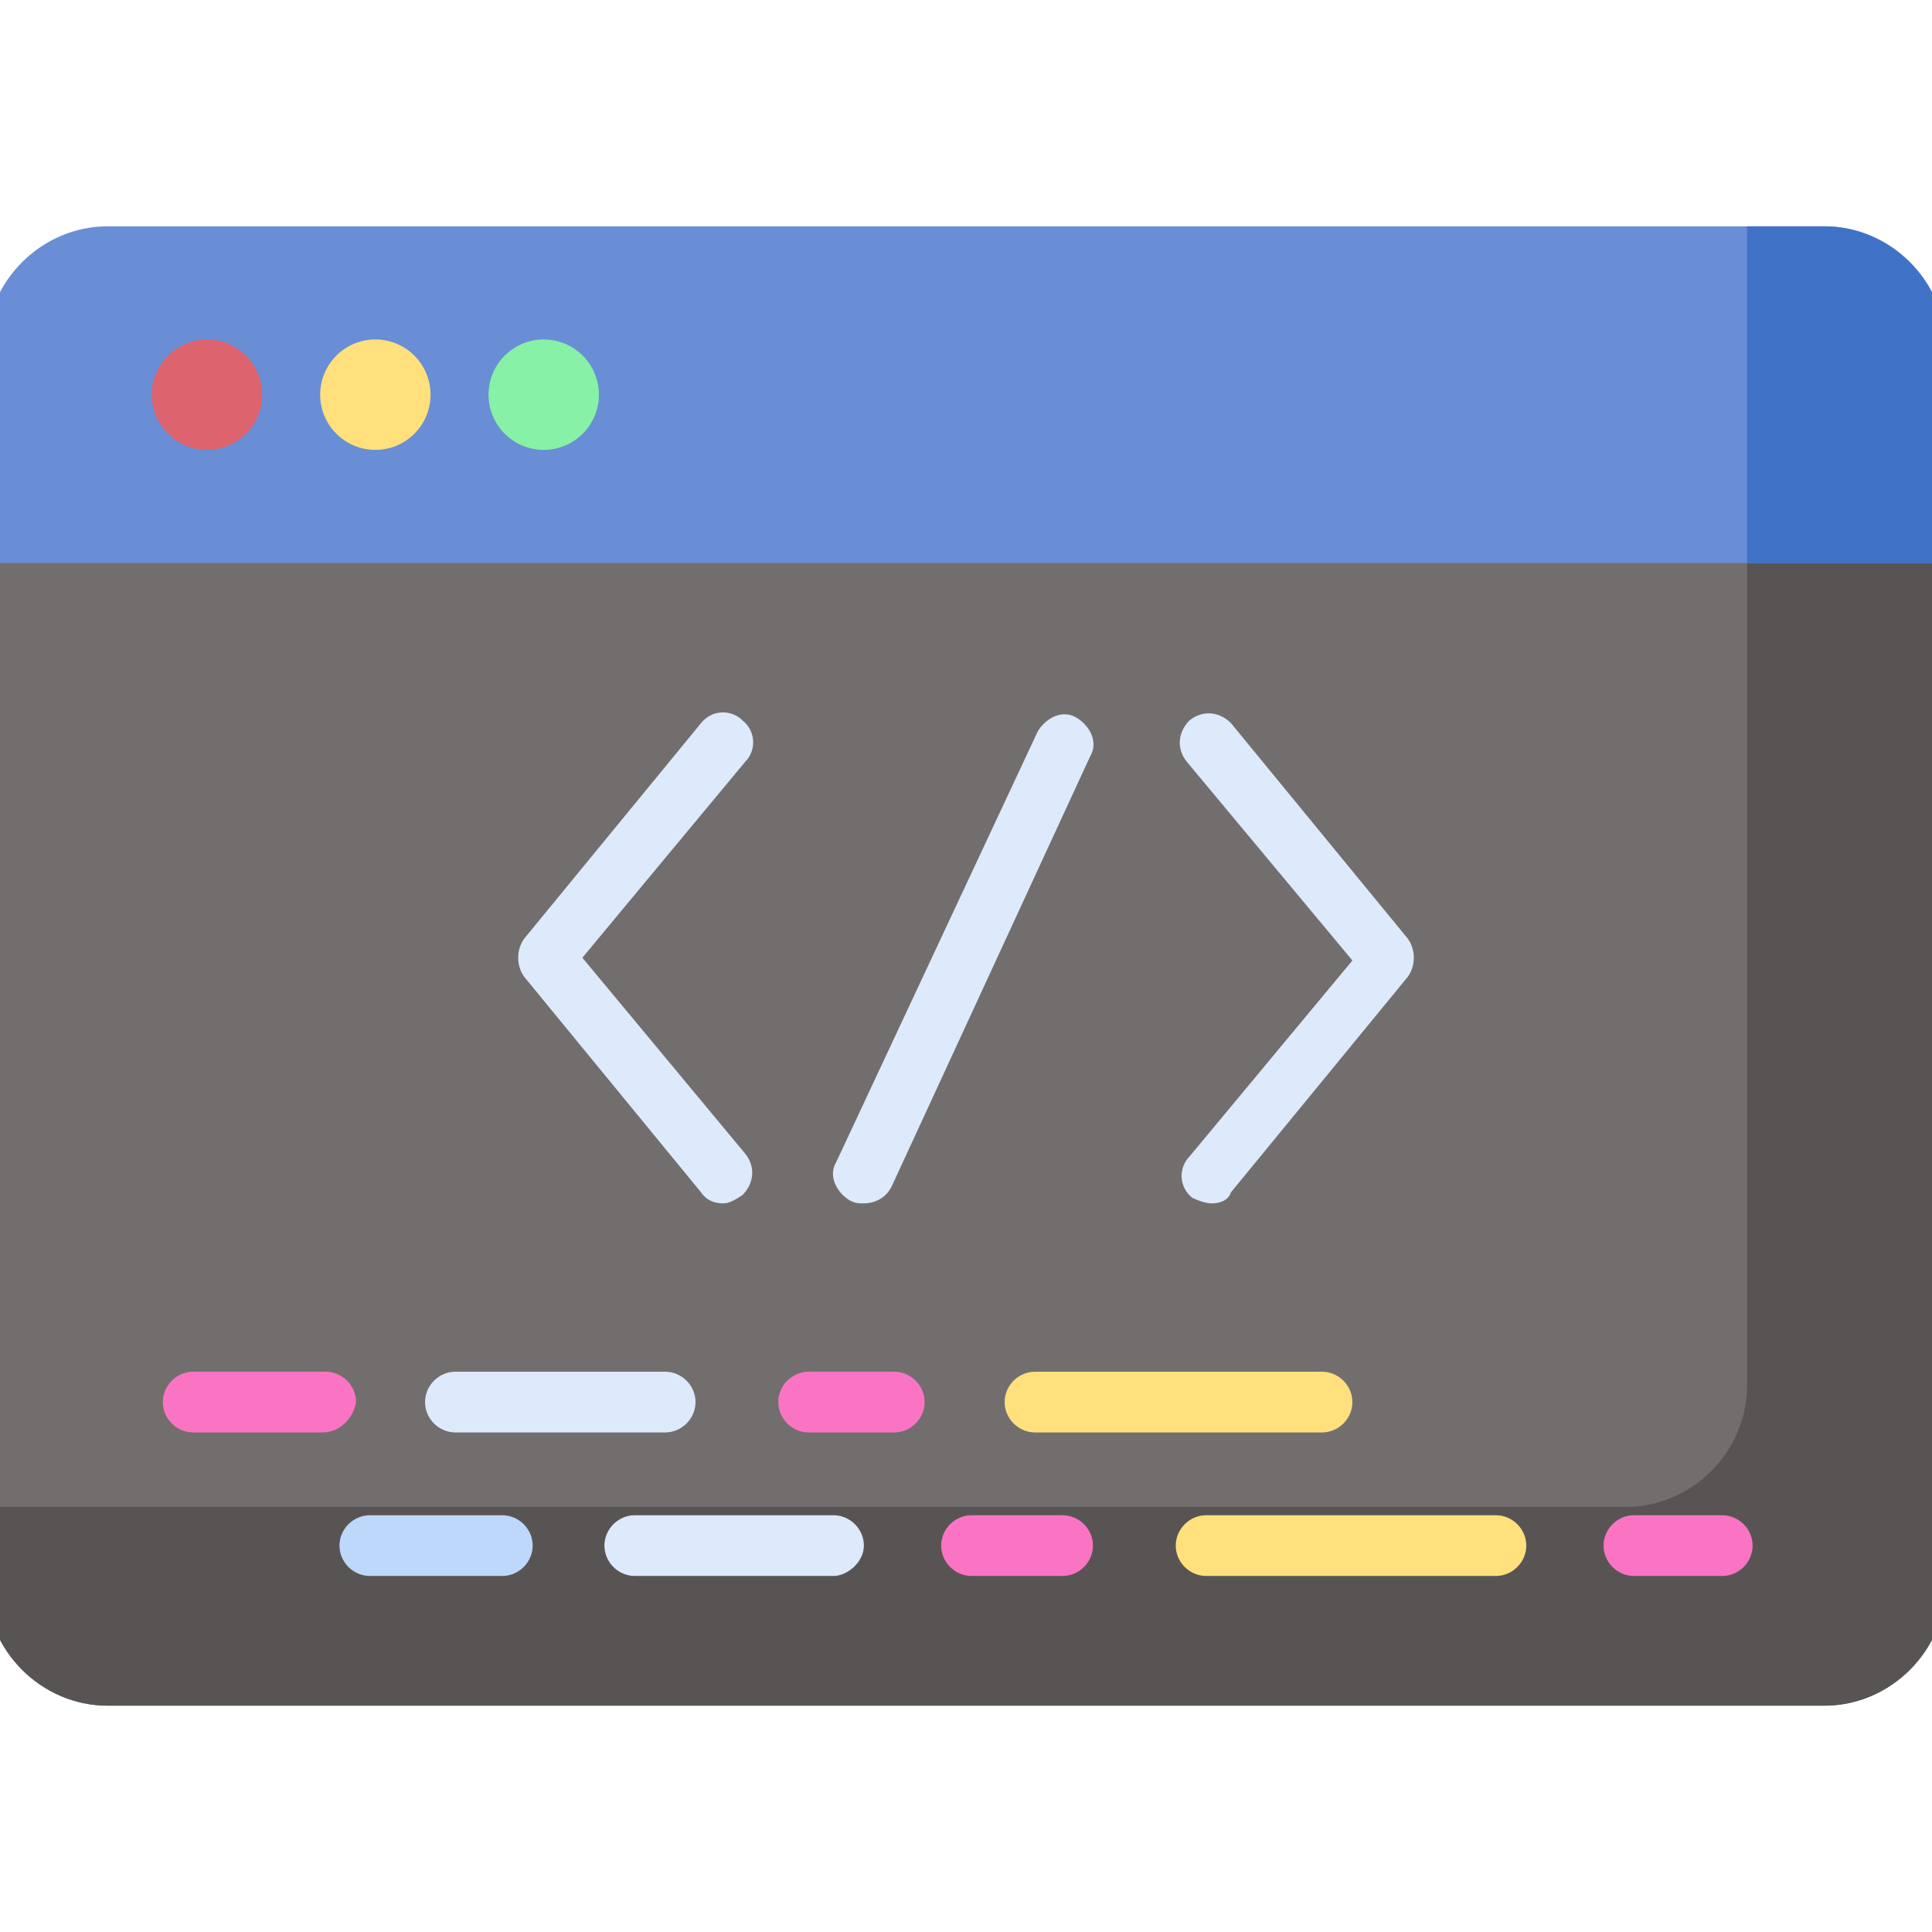
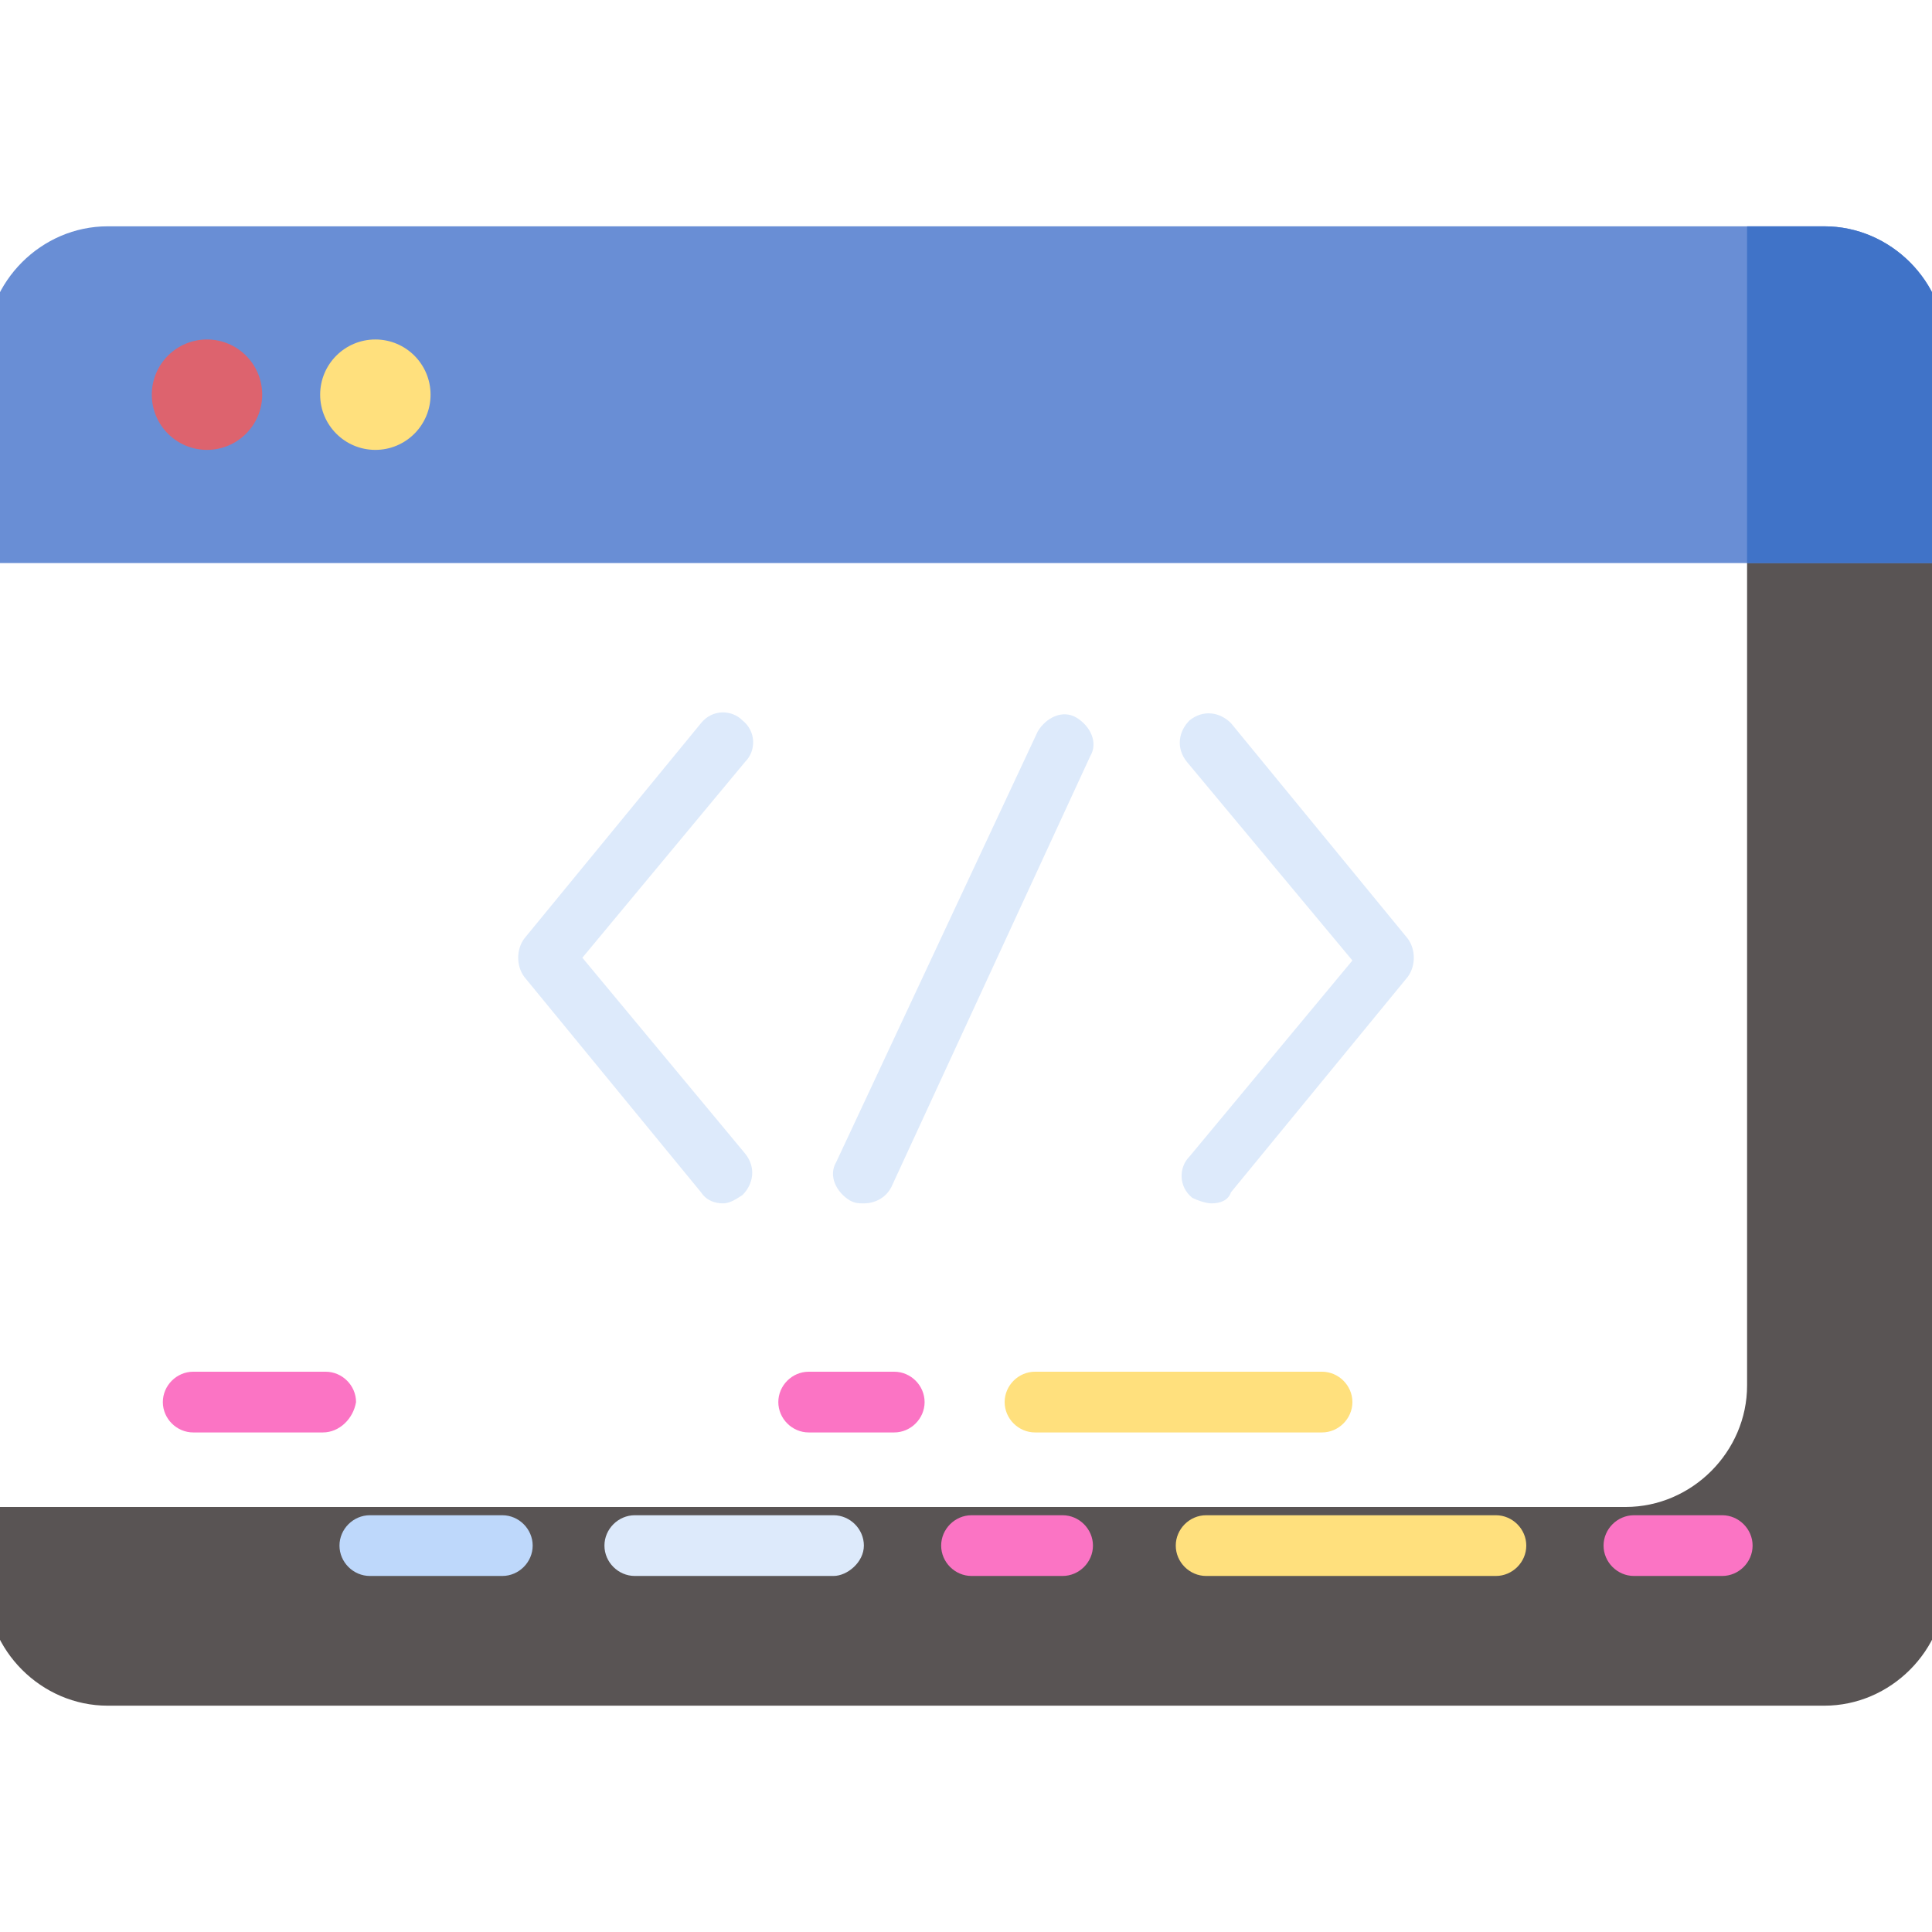
<svg xmlns="http://www.w3.org/2000/svg" version="1.1" id="Capa_1" x="0px" y="0px" width="70px" height="70px" viewBox="0 0 70 70" style="enable-background:new 0 0 70 70;" xml:space="preserve">
  <style type="text/css">
	.st0{fill:#736E6E;}
	.st1{fill:#DDEAFB;}
	.st2{fill:#595454;}
	.st3{fill:#698ED5;}
	.st4{fill:#4073C8;}
	.st5{fill:#DD636E;}
	.st6{fill:#FFE07D;}
	.st7{fill:#86F1A7;}
	.st8{fill:#FB74C4;}
	.st9{fill:#BED8FB;}
</style>
  <g>
    <g>
      <g>
-         <path class="st0" d="M0.2,19.1l-0.7,1.3v37c0,2.4,2,4.4,4.4,4.4h62.2c2.4,0,4.4-2,4.4-4.4v-37l-0.7-1.3L0.2,19.1z" />
-       </g>
+         </g>
    </g>
    <g>
      <g>
        <path class="st1" d="M26.2,43.6c-0.3,0-0.6-0.1-0.8-0.4l-6.4-7.8c-0.3-0.4-0.3-1,0-1.4l6.4-7.8c0.4-0.5,1.1-0.5,1.5-0.1     c0.5,0.4,0.5,1.1,0.1,1.5l-5.9,7.1l5.9,7.1c0.4,0.5,0.3,1.1-0.1,1.5C26.6,43.5,26.4,43.6,26.2,43.6L26.2,43.6z" />
      </g>
      <g>
        <path class="st1" d="M43.9,43.6c-0.2,0-0.5-0.1-0.7-0.2c-0.5-0.4-0.5-1.1-0.1-1.5l5.9-7.1L43,27.6c-0.4-0.5-0.3-1.1,0.1-1.5     c0.5-0.4,1.1-0.3,1.5,0.1l6.4,7.8c0.3,0.4,0.3,1,0,1.4l-6.4,7.8C44.5,43.5,44.2,43.6,43.9,43.6L43.9,43.6z" />
      </g>
      <g>
        <path class="st1" d="M31.3,43.6c-0.2,0-0.3,0-0.5-0.1c-0.5-0.3-0.8-0.9-0.5-1.4l7.3-15.6c0.3-0.5,0.9-0.8,1.4-0.5     c0.5,0.3,0.8,0.9,0.5,1.4L32.3,43C32.1,43.4,31.7,43.6,31.3,43.6L31.3,43.6z" />
      </g>
    </g>
    <g>
      <g>
        <path class="st2" d="M63.3,19.1v31.1c0,2.4-2,4.4-4.4,4.4H-0.5v2.8c0,2.4,2,4.4,4.4,4.4h62.2c2.4,0,4.4-2,4.4-4.4v-37l-0.7-1.3     L63.3,19.1z" />
      </g>
    </g>
    <g>
      <g>
        <path class="st3" d="M66.1,8.2H3.9c-2.4,0-4.4,2-4.4,4.4v7.8h71v-7.8C70.5,10.2,68.5,8.2,66.1,8.2z" />
      </g>
    </g>
    <g>
      <g>
        <path class="st4" d="M66.1,8.2h-2.8v12.2h7.2v-7.8C70.5,10.2,68.5,8.2,66.1,8.2z" />
      </g>
    </g>
    <g>
      <g>
        <g>
          <circle class="st5" cx="7.5" cy="14.3" r="2" />
        </g>
      </g>
      <g>
        <g>
          <circle class="st6" cx="13.6" cy="14.3" r="2" />
        </g>
      </g>
      <g>
        <g>
-           <circle class="st7" cx="19.7" cy="14.3" r="2" />
-         </g>
+           </g>
      </g>
    </g>
    <g>
      <g>
        <path class="st8" d="M11.7,51.9H7c-0.6,0-1.1-0.5-1.1-1.1c0-0.6,0.5-1.1,1.1-1.1h4.8c0.6,0,1.1,0.5,1.1,1.1     C12.8,51.4,12.3,51.9,11.7,51.9z" />
      </g>
      <g>
-         <path class="st1" d="M24.1,51.9h-7.6c-0.6,0-1.1-0.5-1.1-1.1c0-0.6,0.5-1.1,1.1-1.1h7.6c0.6,0,1.1,0.5,1.1,1.1     C25.2,51.4,24.7,51.9,24.1,51.9z" />
-       </g>
+         </g>
      <g>
        <path class="st6" d="M47.9,51.9H37.5c-0.6,0-1.1-0.5-1.1-1.1c0-0.6,0.5-1.1,1.1-1.1h10.4c0.6,0,1.1,0.5,1.1,1.1     C49,51.4,48.5,51.9,47.9,51.9L47.9,51.9z" />
      </g>
      <g>
        <path class="st8" d="M32.4,51.9h-3.1c-0.6,0-1.1-0.5-1.1-1.1c0-0.6,0.5-1.1,1.1-1.1h3.1c0.6,0,1.1,0.5,1.1,1.1     C33.5,51.4,33,51.9,32.4,51.9z" />
      </g>
      <g>
        <path class="st9" d="M18.2,57.1h-4.8c-0.6,0-1.1-0.5-1.1-1.1s0.5-1.1,1.1-1.1h4.8c0.6,0,1.1,0.5,1.1,1.1S18.8,57.1,18.2,57.1z" />
      </g>
      <g>
        <path class="st1" d="M30.2,57.1H23c-0.6,0-1.1-0.5-1.1-1.1s0.5-1.1,1.1-1.1h7.2c0.6,0,1.1,0.5,1.1,1.1S30.7,57.1,30.2,57.1     L30.2,57.1z" />
      </g>
      <g>
        <path class="st8" d="M38.5,57.1h-3.3c-0.6,0-1.1-0.5-1.1-1.1s0.5-1.1,1.1-1.1h3.3c0.6,0,1.1,0.5,1.1,1.1S39.1,57.1,38.5,57.1z" />
      </g>
      <g>
        <path class="st8" d="M62.4,57.1h-3.2c-0.6,0-1.1-0.5-1.1-1.1s0.5-1.1,1.1-1.1h3.2c0.6,0,1.1,0.5,1.1,1.1S63,57.1,62.4,57.1z" />
      </g>
      <g>
        <path class="st6" d="M54.2,57.1H43.7c-0.6,0-1.1-0.5-1.1-1.1s0.5-1.1,1.1-1.1h10.5c0.6,0,1.1,0.5,1.1,1.1S54.8,57.1,54.2,57.1z" />
      </g>
    </g>
  </g>
</svg>